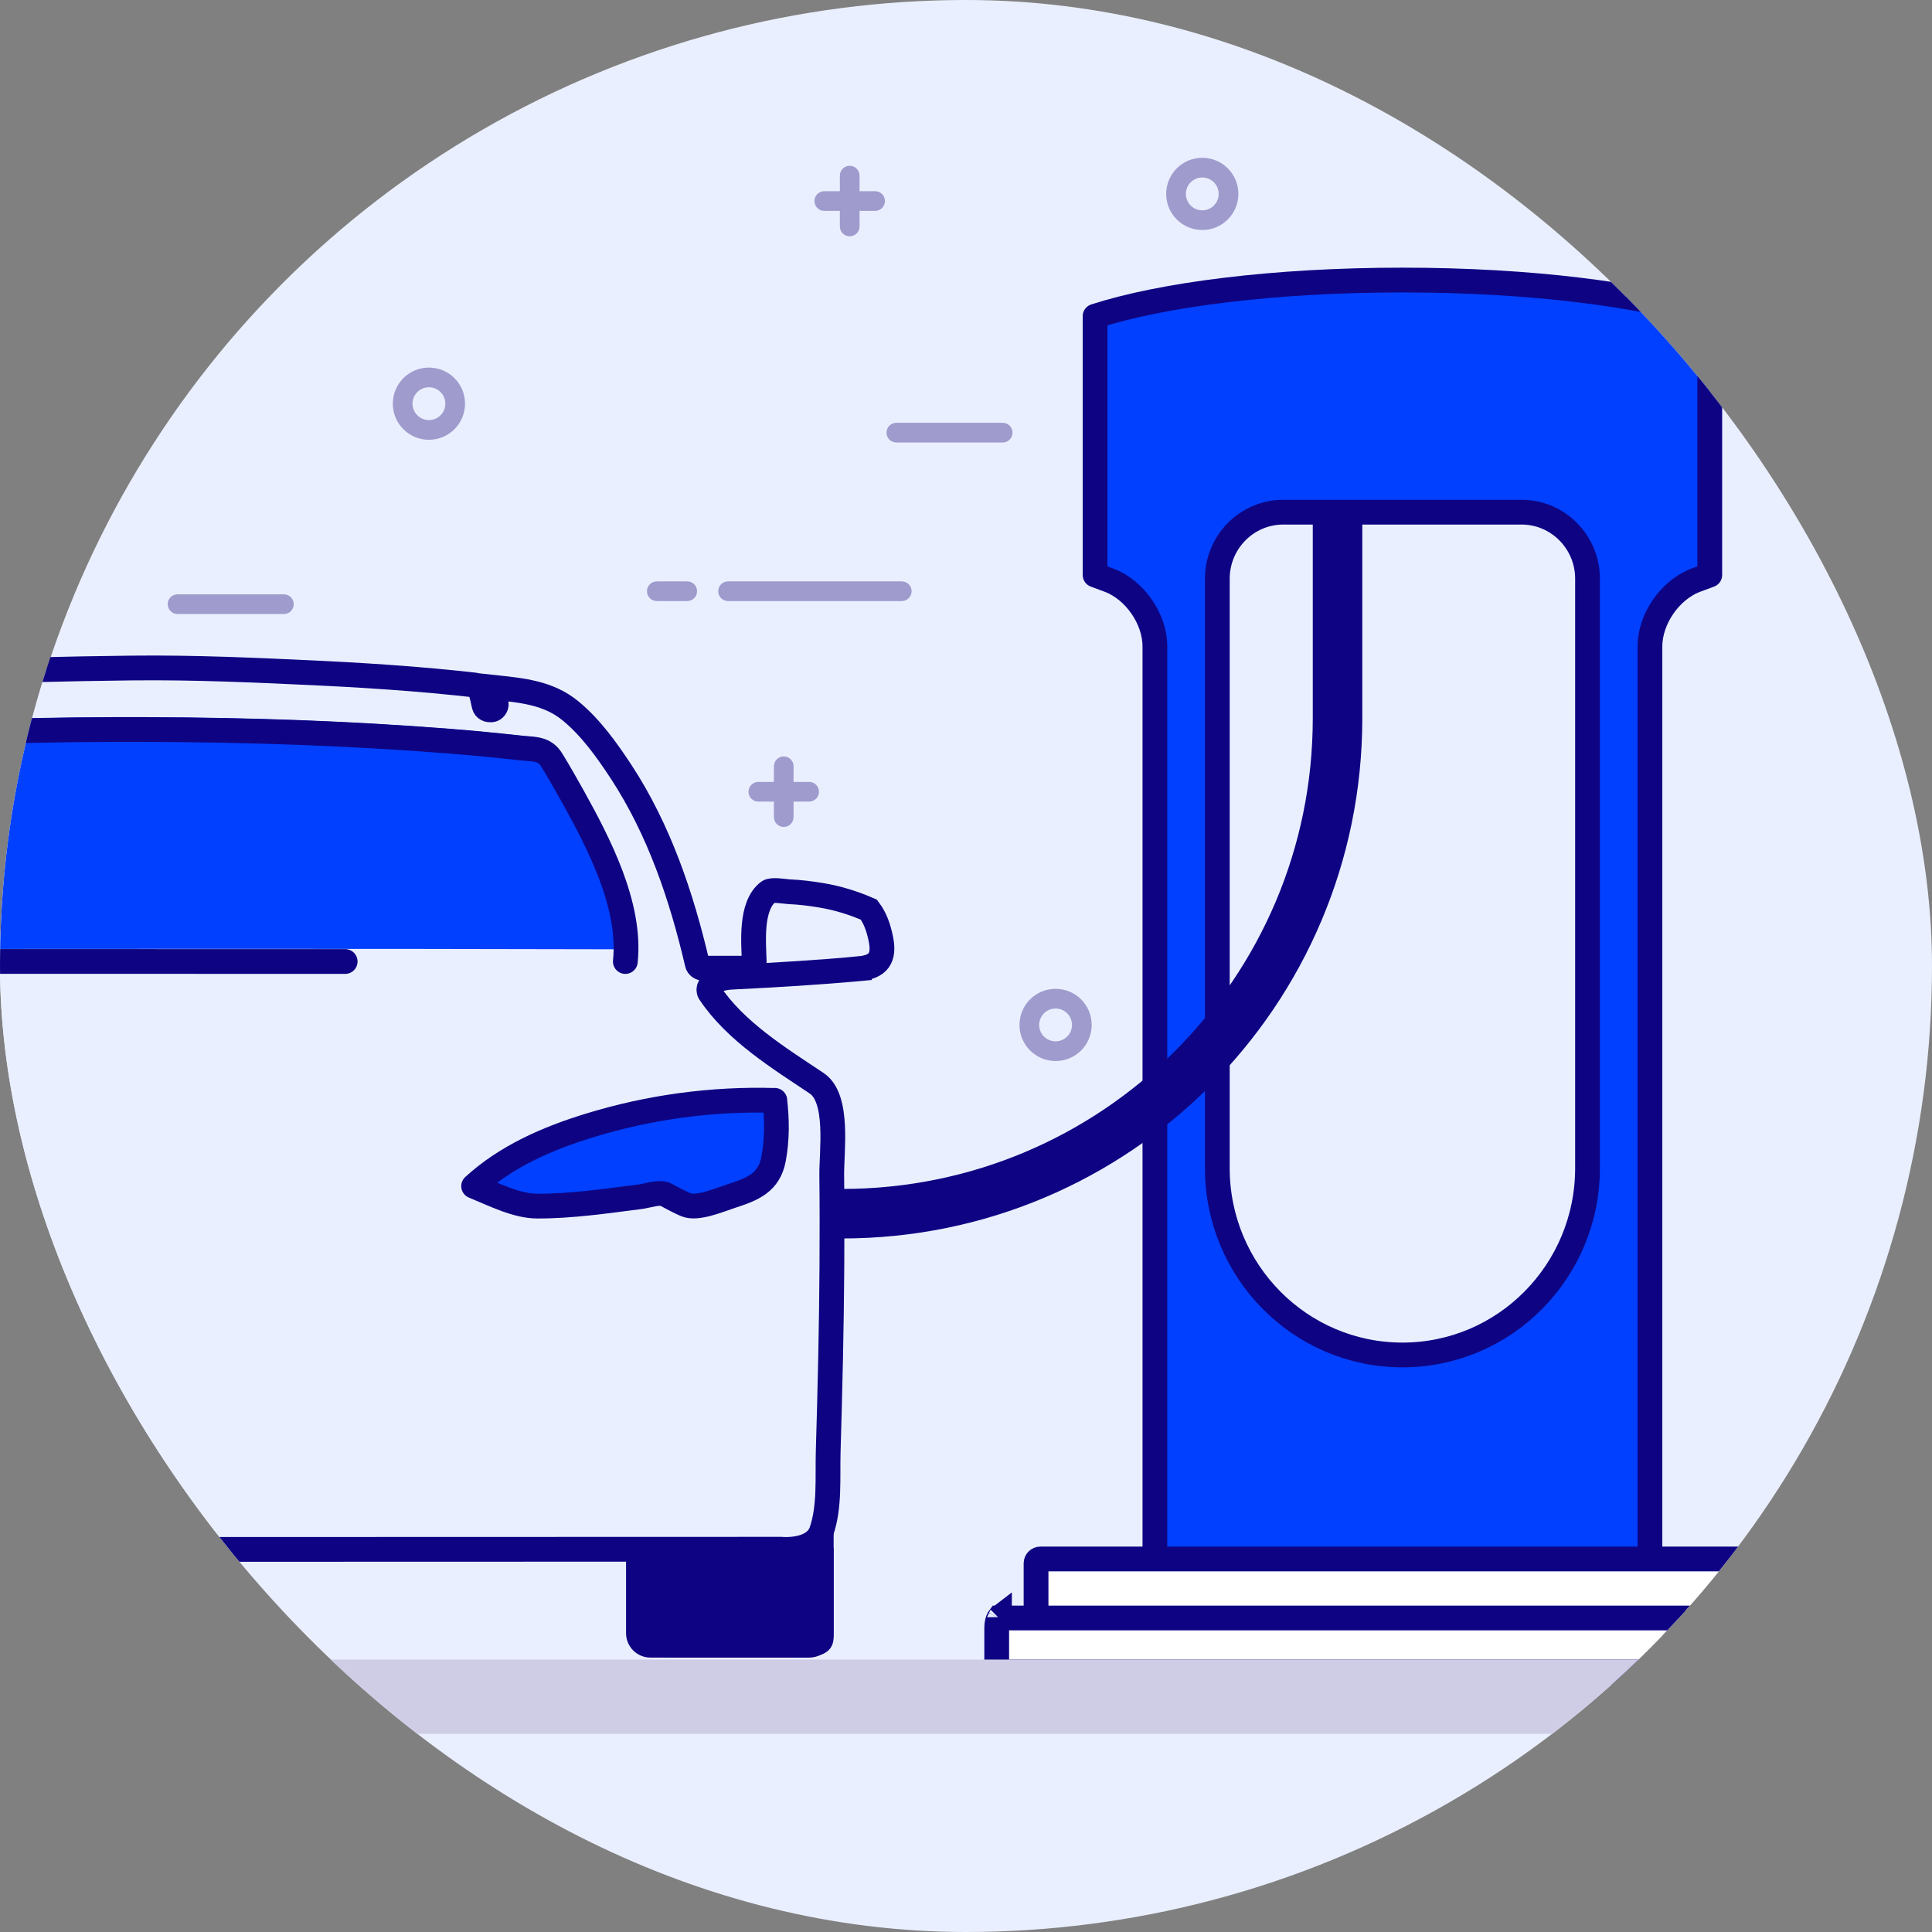
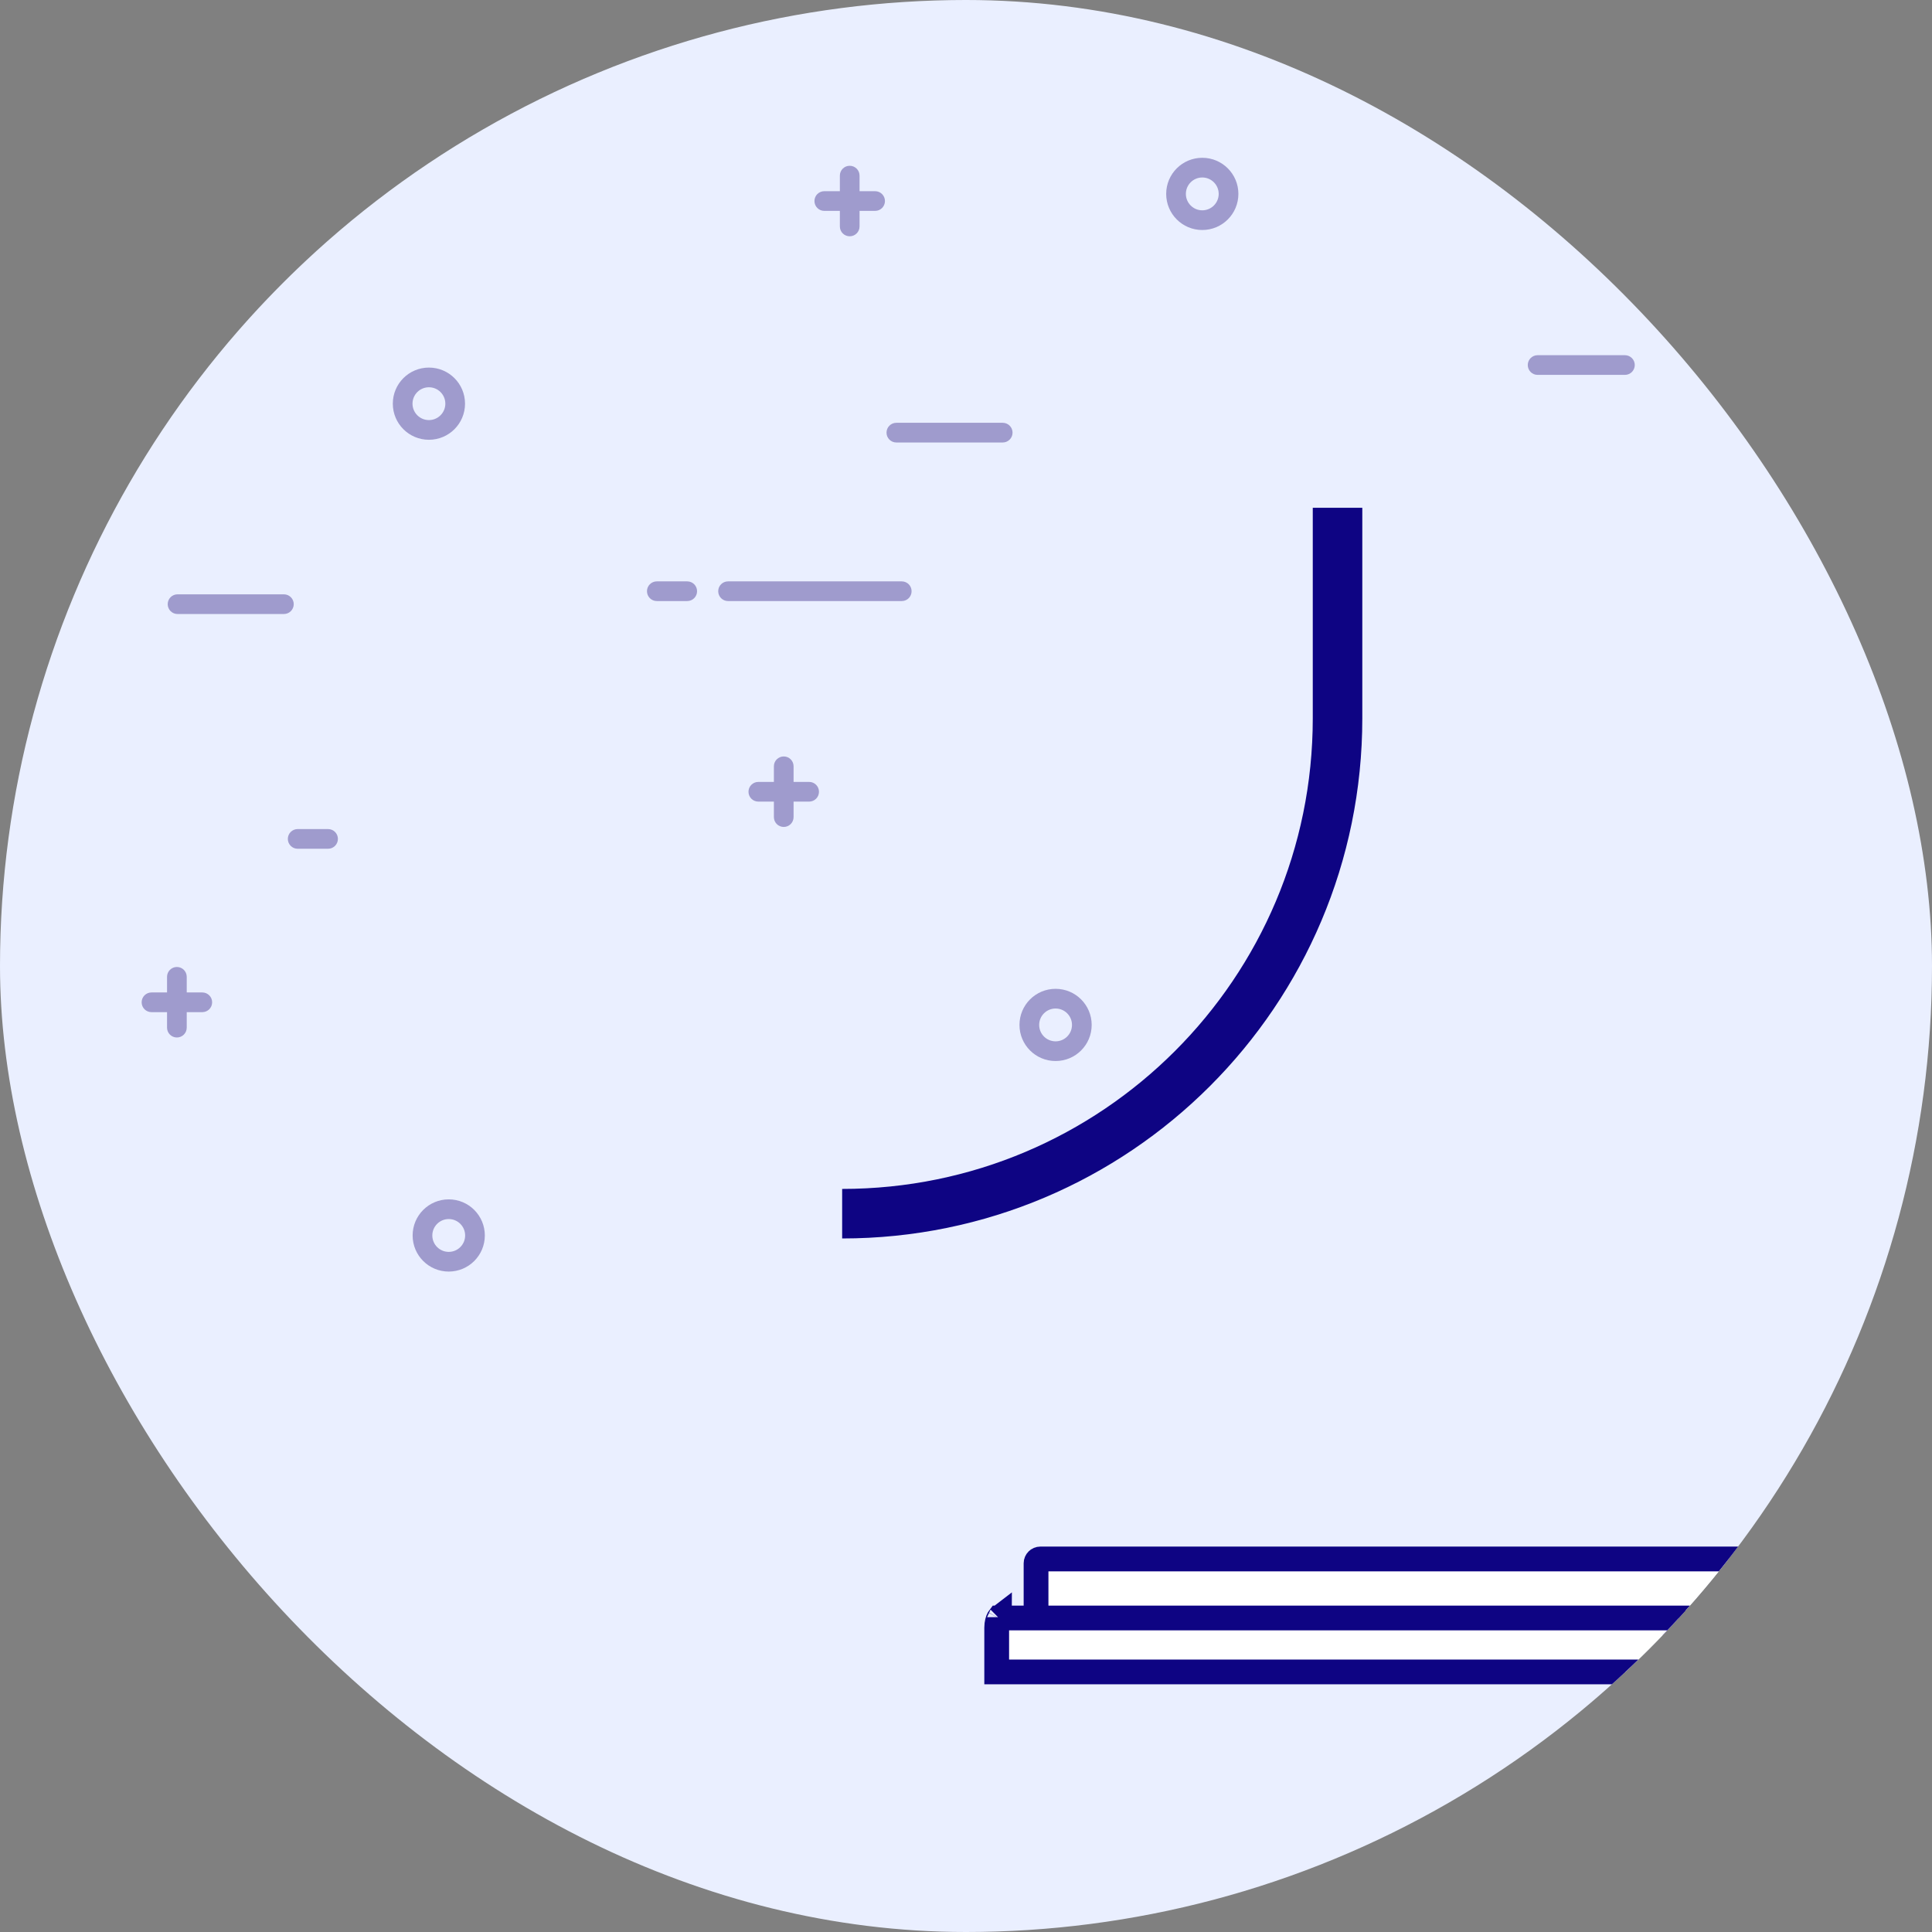
<svg xmlns="http://www.w3.org/2000/svg" width="156" height="156" viewBox="0 0 156 156" fill="none">
  <rect x="0" y="0" width="156" height="156" fill="#808080" stroke="none" />
  <g clip-path="url(#clip0_681_7581)">
    <circle cx="78" cy="78" r="78" fill="#EAEFFF" />
    <path d="M124.155 30.27C123.715 30.27 123.36 29.915 123.36 29.475C123.36 29.035 123.715 28.68 124.155 28.68H131.204C131.644 28.68 132 29.035 132 29.475C132 29.915 131.644 30.27 131.204 30.27H124.155Z" fill="#9F9BCD" />
-     <path d="M119.406 30.27C118.966 30.27 118.611 29.915 118.611 29.475C118.611 29.035 118.966 28.68 119.406 28.68H121.245C121.685 28.68 122.04 29.035 122.04 29.475C122.04 29.915 121.685 30.27 121.245 30.27H119.406V30.27Z" fill="#9F9BCD" />
    <path d="M72.377 35.729C71.937 35.729 71.582 35.374 71.582 34.934C71.582 34.494 71.937 34.139 72.377 34.139H80.963C81.403 34.139 81.759 34.494 81.759 34.934C81.759 35.374 81.403 35.729 80.963 35.729H72.377Z" fill="#9F9BCD" />
    <path d="M14.336 49.579C13.896 49.579 13.541 49.224 13.541 48.784C13.541 48.344 13.896 47.989 14.336 47.989H22.922C23.363 47.989 23.718 48.344 23.718 48.784C23.718 49.224 23.363 49.579 22.922 49.579H14.336V49.579Z" fill="#9F9BCD" />
    <path d="M58.787 48.533C58.347 48.533 57.992 48.178 57.992 47.738C57.992 47.298 58.347 46.943 58.787 46.943H72.812C73.252 46.943 73.607 47.298 73.607 47.738C73.607 48.178 73.252 48.533 72.812 48.533H58.787Z" fill="#9F9BCD" />
    <path d="M53.035 48.533C52.596 48.533 52.24 48.178 52.24 47.738C52.24 47.298 52.596 46.943 53.035 46.943H55.49C55.93 46.943 56.285 47.298 56.285 47.738C56.285 48.178 55.93 48.533 55.49 48.533H53.035Z" fill="#9F9BCD" />
-     <path d="M29.787 68.533C29.347 68.533 28.992 68.178 28.992 67.738C28.992 67.298 29.347 66.943 29.787 66.943H43.812C44.252 66.943 44.607 67.298 44.607 67.738C44.607 68.178 44.252 68.533 43.812 68.533H29.787Z" fill="#9F9BCD" />
    <path d="M24.035 68.533C23.596 68.533 23.241 68.178 23.241 67.738C23.241 67.298 23.596 66.943 24.035 66.943H26.49C26.93 66.943 27.285 67.298 27.285 67.738C27.285 68.178 26.93 68.533 26.49 68.533H24.035Z" fill="#9F9BCD" />
    <path d="M62.488 65.977V61.874C62.488 61.435 62.843 61.079 63.283 61.079C63.723 61.079 64.078 61.435 64.078 61.874V65.977C64.078 66.417 63.723 66.772 63.283 66.772C62.843 66.772 62.488 66.417 62.488 65.977Z" fill="#9F9BCD" />
    <path d="M61.232 64.726C60.792 64.726 60.437 64.371 60.437 63.931C60.437 63.491 60.792 63.136 61.232 63.136H65.334C65.774 63.136 66.129 63.491 66.129 63.931C66.129 64.371 65.774 64.726 65.334 64.726H61.232Z" fill="#9F9BCD" />
    <path d="M13.488 82.977V78.874C13.488 78.435 13.843 78.079 14.283 78.079C14.723 78.079 15.078 78.435 15.078 78.874V82.977C15.078 83.417 14.723 83.772 14.283 83.772C13.843 83.772 13.488 83.417 13.488 82.977Z" fill="#9F9BCD" />
    <path d="M12.232 81.726C11.792 81.726 11.437 81.371 11.437 80.931C11.437 80.491 11.792 80.136 12.232 80.136H16.334C16.774 80.136 17.129 80.491 17.129 80.931C17.129 81.371 16.774 81.726 16.334 81.726H12.232Z" fill="#9F9BCD" />
    <path d="M67.815 18.284V14.181C67.815 13.741 68.17 13.386 68.61 13.386C69.05 13.386 69.405 13.741 69.405 14.181V18.284C69.405 18.724 69.05 19.079 68.61 19.079C68.17 19.079 67.815 18.724 67.815 18.284Z" fill="#9F9BCD" />
    <path d="M66.558 17.028C66.119 17.028 65.763 16.672 65.763 16.233C65.763 15.793 66.119 15.438 66.558 15.438H70.661C71.101 15.438 71.456 15.793 71.456 16.233C71.456 16.672 71.101 17.028 70.661 17.028H66.558Z" fill="#9F9BCD" />
    <path d="M31.718 32.595C31.718 30.983 33.022 29.68 34.633 29.68C36.245 29.68 37.549 30.983 37.549 32.595C37.549 34.206 36.245 35.51 34.633 35.51C33.022 35.51 31.718 34.206 31.718 32.595ZM34.633 33.92C35.365 33.92 35.959 33.326 35.959 32.595C35.959 31.863 35.365 31.27 34.633 31.27C33.902 31.27 33.308 31.863 33.308 32.595C33.308 33.326 33.902 33.92 34.633 33.92Z" fill="#9F9BCD" />
    <path d="M82.318 82.758C82.318 81.147 83.622 79.843 85.233 79.843C86.844 79.843 88.148 81.147 88.148 82.758C88.148 84.37 86.844 85.673 85.233 85.673C83.622 85.673 82.318 84.37 82.318 82.758ZM85.233 84.083C85.965 84.083 86.558 83.49 86.558 82.758C86.558 82.027 85.965 81.433 85.233 81.433C84.502 81.433 83.908 82.027 83.908 82.758C83.908 83.49 84.502 84.083 85.233 84.083Z" fill="#9F9BCD" />
    <path d="M33.318 99.758C33.318 98.147 34.622 96.843 36.233 96.843C37.844 96.843 39.148 98.147 39.148 99.758C39.148 101.369 37.844 102.673 36.233 102.673C34.622 102.673 33.318 101.369 33.318 99.758ZM36.233 101.083C36.965 101.083 37.558 100.49 37.558 99.758C37.558 99.027 36.965 98.433 36.233 98.433C35.502 98.433 34.908 99.027 34.908 99.758C34.908 100.49 35.502 101.083 36.233 101.083Z" fill="#9F9BCD" />
    <path d="M94.164 15.656C94.164 14.045 95.468 12.741 97.079 12.741C98.69 12.741 99.994 14.045 99.994 15.656C99.994 17.268 98.69 18.572 97.079 18.572C95.468 18.572 94.164 17.268 94.164 15.656ZM97.079 16.982C97.81 16.982 98.404 16.388 98.404 15.656C98.404 14.925 97.81 14.331 97.079 14.331C96.347 14.331 95.754 14.925 95.754 15.656C95.754 16.388 96.347 16.982 97.079 16.982Z" fill="#9F9BCD" />
-     <path d="M93.253 52.2V126.262H133.225V52.2C133.225 51.057 133.651 49.916 134.297 48.981C134.944 48.047 135.865 47.242 136.947 46.839L136.948 46.839L138.056 46.427V32.36V25.532C132.651 23.785 123.587 22.612 113.239 22.612C102.892 22.612 93.828 23.785 88.423 25.532V32.36V46.427L89.531 46.839L89.531 46.839C90.614 47.242 91.535 48.047 92.181 48.981C92.827 49.916 93.253 51.057 93.253 52.2ZM128.185 94.321C128.185 102.644 121.503 109.407 113.239 109.407C104.976 109.407 98.293 102.644 98.293 94.321V46.73C98.293 43.771 100.672 41.355 103.626 41.355H122.852C125.807 41.355 128.185 43.771 128.185 46.73V94.321Z" fill="#0140FF" stroke="#0E0483" stroke-width="2" stroke-linejoin="round" />
    <path d="M83.656 126.226V131.028H142.028V126.226C142.028 126.036 141.87 125.879 141.683 125.879H84.002C83.815 125.879 83.656 126.036 83.656 126.226Z" fill="white" stroke="#0E0483" stroke-width="2" />
    <path d="M80.479 131.425V135H146V131.425C146 131.078 145.917 130.809 145.833 130.662C145.83 130.656 145.827 130.65 145.823 130.645H80.656C80.652 130.65 80.649 130.656 80.646 130.662C80.562 130.809 80.479 131.078 80.479 131.425ZM145.774 130.578C145.774 130.579 145.777 130.583 145.785 130.589C145.778 130.581 145.774 130.578 145.774 130.578ZM80.705 130.578C80.705 130.578 80.701 130.581 80.694 130.589C80.701 130.583 80.705 130.579 80.705 130.578Z" fill="white" stroke="#0E0483" stroke-width="2" />
-     <rect x="18" y="134" width="158" height="6" fill="#CFCDE6" />
    <path d="M108 41V58C108 80.091 90.091 98 68 98V98" stroke="#0E0483" stroke-width="4" />
    <g clip-path="url(#clip1_681_7581)">
      <path d="M64.297 78.611C65.998 78.497 67.698 78.376 69.393 78.219V78.213C70.884 78.08 71.453 77.392 71.123 75.805C70.944 74.942 70.692 74.163 70.159 73.451C68.932 72.914 67.638 72.51 66.315 72.292C65.447 72.148 64.578 72.039 63.704 72.003C63.375 71.985 62.321 71.791 62.039 72.009C60.566 73.149 60.854 76.076 60.902 77.694C60.908 77.959 60.674 78.177 60.423 78.177C59.201 78.183 57.986 78.165 56.764 78.177C56.554 78.177 56.351 78.026 56.303 77.821C55.039 72.389 53.219 67 50.153 62.316C48.992 60.554 47.722 58.768 46.087 57.416C44.267 55.907 42.093 55.744 39.836 55.497C39.938 55.943 40.01 56.39 40.069 56.849C40.093 57.036 39.908 57.289 39.722 57.313H39.68C39.423 57.343 39.171 57.253 39.093 56.975C38.986 56.589 38.842 55.37 38.363 55.316C37.866 55.261 37.363 55.201 36.866 55.153C35.656 55.032 34.453 54.917 33.243 54.821C30.866 54.634 28.489 54.483 26.105 54.368C20.944 54.121 15.746 53.879 10.579 53.94C5.321 54.006 0.064 54.115 -5.188 54.38C-7.601 54.507 -10.014 54.652 -12.421 54.851C-13.643 54.953 -14.864 55.062 -16.086 55.195C-17.427 55.334 -17.493 55.69 -17.846 56.975C-17.924 57.253 -18.176 57.349 -18.433 57.313H-18.475C-18.661 57.289 -18.846 57.036 -18.823 56.849C-18.763 56.384 -18.685 55.931 -18.583 55.485C-21.02 55.75 -23.349 55.919 -25.236 57.675C-26.834 59.16 -28.152 60.922 -29.296 62.775C-32.146 67.392 -33.918 72.54 -35.152 77.821C-35.2 78.032 -35.409 78.177 -35.613 78.177C-36.834 78.165 -38.05 78.183 -39.271 78.177C-39.529 78.171 -39.757 77.959 -39.751 77.694L-39.748 77.61C-39.706 76.3 -39.662 74.897 -40.014 73.62C-40.349 72.413 -40.691 71.924 -41.99 71.979C-43.583 72.045 -45.188 72.196 -46.727 72.636C-48.457 73.131 -49.685 73.892 -49.972 75.805C-50.212 77.386 -49.798 78.074 -48.242 78.213C-47.499 78.279 -46.751 78.346 -46.008 78.4C-44.667 78.503 -43.325 78.599 -41.978 78.678C-40.589 78.762 -39.056 78.653 -37.691 78.919C-37.092 79.034 -36.487 79.112 -36.152 79.667C-36.068 79.806 -36.062 80.011 -36.152 80.15C-38.218 83.258 -41.745 85.455 -44.786 87.459C-46.188 88.382 -45.948 90.79 -45.972 92.214C-45.99 93.289 -46.008 94.369 -46.014 95.443C-46.026 97.688 -46.032 99.933 -46.014 102.178C-45.978 107.194 -45.87 112.209 -45.715 117.218C-45.661 118.974 -45.972 121.594 -45.307 123.464C-45.248 123.519 -45.194 123.579 -45.164 123.664C-44.523 125.365 -43.218 125.124 -41.745 125.124L63.063 125.094C63.063 125.094 65.662 125.359 66.309 123.7C67.021 121.696 66.812 119.294 66.872 117.218C67.021 112.203 67.141 107.194 67.171 102.178C67.183 99.752 67.189 97.326 67.159 94.9C67.135 92.999 67.77 88.684 65.938 87.465C62.902 85.437 59.375 83.27 57.303 80.156C57.213 80.017 57.219 79.812 57.303 79.673C57.758 78.925 58.794 78.913 59.572 78.877C61.147 78.798 62.722 78.714 64.297 78.611Z" fill="#EAEFFF" />
      <path d="M-41.745 125.124L63.063 125.094C63.063 125.094 65.662 125.359 66.309 123.7C67.021 121.696 66.812 119.294 66.872 117.218C67.021 112.203 67.141 107.194 67.171 102.178C67.183 99.752 67.189 97.326 67.159 94.9C67.135 92.999 67.77 88.684 65.938 87.465C62.902 85.437 59.375 83.27 57.303 80.156C57.213 80.017 57.219 79.812 57.303 79.673C57.758 78.925 58.794 78.913 59.572 78.877C61.147 78.798 62.722 78.714 64.297 78.611C65.998 78.497 67.698 78.376 69.393 78.219V78.213C70.884 78.08 71.453 77.392 71.123 75.805C70.944 74.942 70.692 74.163 70.159 73.451C68.932 72.914 67.638 72.51 66.315 72.292C65.447 72.148 64.578 72.039 63.704 72.003C63.375 71.985 62.321 71.791 62.039 72.009C60.566 73.149 60.854 76.076 60.902 77.694C60.908 77.959 60.674 78.177 60.423 78.177C59.201 78.183 57.986 78.165 56.764 78.177C56.554 78.177 56.351 78.026 56.303 77.821C55.039 72.389 53.219 67 50.153 62.316C48.992 60.554 47.722 58.768 46.087 57.416C44.267 55.907 42.093 55.744 39.836 55.497C39.938 55.943 40.01 56.39 40.069 56.849C40.093 57.036 39.908 57.289 39.722 57.313C39.71 57.313 39.692 57.313 39.68 57.313C39.423 57.343 39.171 57.253 39.093 56.975C38.986 56.589 38.842 55.37 38.363 55.316C37.866 55.261 37.363 55.201 36.866 55.153C35.656 55.032 34.453 54.917 33.243 54.821C30.866 54.634 28.489 54.483 26.105 54.368C20.944 54.121 15.746 53.879 10.579 53.94C5.321 54.006 0.064 54.115 -5.188 54.38C-7.601 54.507 -10.014 54.652 -12.421 54.851C-13.643 54.953 -14.864 55.062 -16.086 55.195C-17.427 55.334 -17.493 55.69 -17.846 56.975C-17.924 57.253 -18.176 57.349 -18.433 57.313C-18.445 57.313 -18.463 57.313 -18.475 57.313C-18.661 57.289 -18.846 57.036 -18.823 56.849C-18.763 56.384 -18.685 55.931 -18.583 55.485C-21.02 55.75 -23.349 55.919 -25.236 57.675C-26.834 59.16 -28.152 60.922 -29.296 62.775C-32.146 67.392 -33.918 72.54 -35.152 77.821C-35.2 78.032 -35.409 78.177 -35.613 78.177C-36.834 78.165 -38.05 78.183 -39.271 78.177C-39.529 78.171 -39.757 77.959 -39.751 77.694C-39.709 76.36 -39.655 74.924 -40.014 73.62C-40.349 72.413 -40.691 71.924 -41.99 71.979C-43.583 72.045 -45.188 72.196 -46.727 72.636C-48.457 73.131 -49.685 73.892 -49.972 75.805C-50.212 77.386 -49.798 78.074 -48.242 78.213C-47.499 78.279 -46.751 78.346 -46.008 78.4C-44.667 78.503 -43.325 78.599 -41.978 78.678C-40.589 78.762 -39.056 78.653 -37.691 78.919C-37.092 79.034 -36.487 79.112 -36.152 79.667C-36.068 79.806 -36.062 80.011 -36.152 80.15C-38.218 83.258 -41.745 85.455 -44.786 87.459C-46.188 88.382 -45.948 90.79 -45.972 92.214C-45.99 93.289 -46.008 94.369 -46.014 95.443C-46.026 97.688 -46.032 99.933 -46.014 102.178C-45.978 107.194 -45.87 112.209 -45.715 117.218C-45.661 118.974 -45.972 121.594 -45.307 123.464C-45.248 123.519 -45.194 123.579 -45.164 123.664C-44.523 125.365 -43.218 125.124 -41.745 125.124ZM-41.745 125.124C-41.792 125.106 -41.812 125.117 -41.745 125.124Z" stroke="#0E0483" stroke-width="2" />
      <path d="M-23.332 60.386C-22.479 58.967 -19.491 59.257 -17.986 59.112C-15.991 58.921 -13.996 58.764 -11.995 58.631C-4.007 58.087 4.002 57.89 12 57.919C20.093 57.948 28.192 58.22 36.257 58.857C38.203 59.008 40.142 59.199 42.076 59.413C43.113 59.529 43.955 59.407 44.557 60.392C45.136 61.341 45.694 62.314 46.234 63.287C48.336 67.074 50.972 72.1 50.493 76.651C29.09 76.593 7.686 76.617 -13.717 76.628C-18.906 76.628 -24.09 76.634 -29.279 76.651C-29.418 75.25 -29.19 73.936 -28.872 72.563C-27.791 68.191 -25.639 64.19 -23.343 60.392L-23.332 60.386Z" fill="#0140FF" />
      <path d="M50.493 77.637C50.972 73.086 48.336 68.06 46.234 64.273C45.694 63.3 45.136 62.327 44.557 61.378C43.955 60.393 43.113 60.515 42.076 60.399C40.142 60.185 38.203 59.994 36.257 59.843C28.192 59.206 20.093 58.934 12 58.905C4.002 58.876 -4.007 59.073 -11.995 59.617C-13.996 59.751 -15.991 59.907 -17.986 60.098C-19.491 60.243 -22.479 59.953 -23.332 61.372L-23.343 61.378C-25.639 65.176 -27.791 69.177 -28.872 73.549C-29.19 74.922 -29.418 76.236 -29.279 77.637C-24.09 77.62 22.681 77.637 27.871 77.637" stroke="#0E0483" stroke-width="2" stroke-linecap="round" stroke-linejoin="round" />
      <path d="M62.56 88.847C62.74 90.428 62.758 91.979 62.464 93.566C62.105 95.516 60.746 96.023 59.045 96.578C58.033 96.91 56.285 97.664 55.369 97.272C54.812 97.037 54.285 96.735 53.752 96.457C53.267 96.198 52.249 96.56 51.722 96.626C48.967 96.976 46.135 97.399 43.357 97.387C41.704 97.381 39.872 96.445 38.243 95.775C40.872 93.367 44.189 91.925 47.566 90.887C52.416 89.39 57.506 88.702 62.566 88.853L62.56 88.847Z" fill="#0140FF" stroke="#0E0483" stroke-width="2" stroke-linejoin="round" />
      <path d="M67.313 132.162C67.313 134.074 64.955 133.833 63.552 133.833H54.788C53.44 133.833 51.536 133.899 51.536 132.126V128.91L59.416 129.402C60.055 129.402 60.454 129.09 61.114 128.91C62.276 128.777 62.441 128.463 62.812 127.431C63.032 126.877 63.861 126.131 63.944 125.528C65.078 125.558 66.447 123.653 67.313 122.996V132.168V132.162Z" fill="#0E0483" />
      <path d="M50.55 124.968H67.312V131.87C67.312 132.96 66.43 133.843 65.34 133.843H52.522C51.432 133.843 50.55 132.96 50.55 131.87V124.968Z" fill="#0E0483" />
    </g>
  </g>
  <defs>
    <clipPath id="clip0_681_7581">
      <rect width="156" height="156" rx="78" fill="white" />
    </clipPath>
    <clipPath id="clip1_681_7581">
-       <rect width="125.229" height="81.843" fill="white" transform="translate(-52 52)" />
-     </clipPath>
+       </clipPath>
  </defs>
</svg>